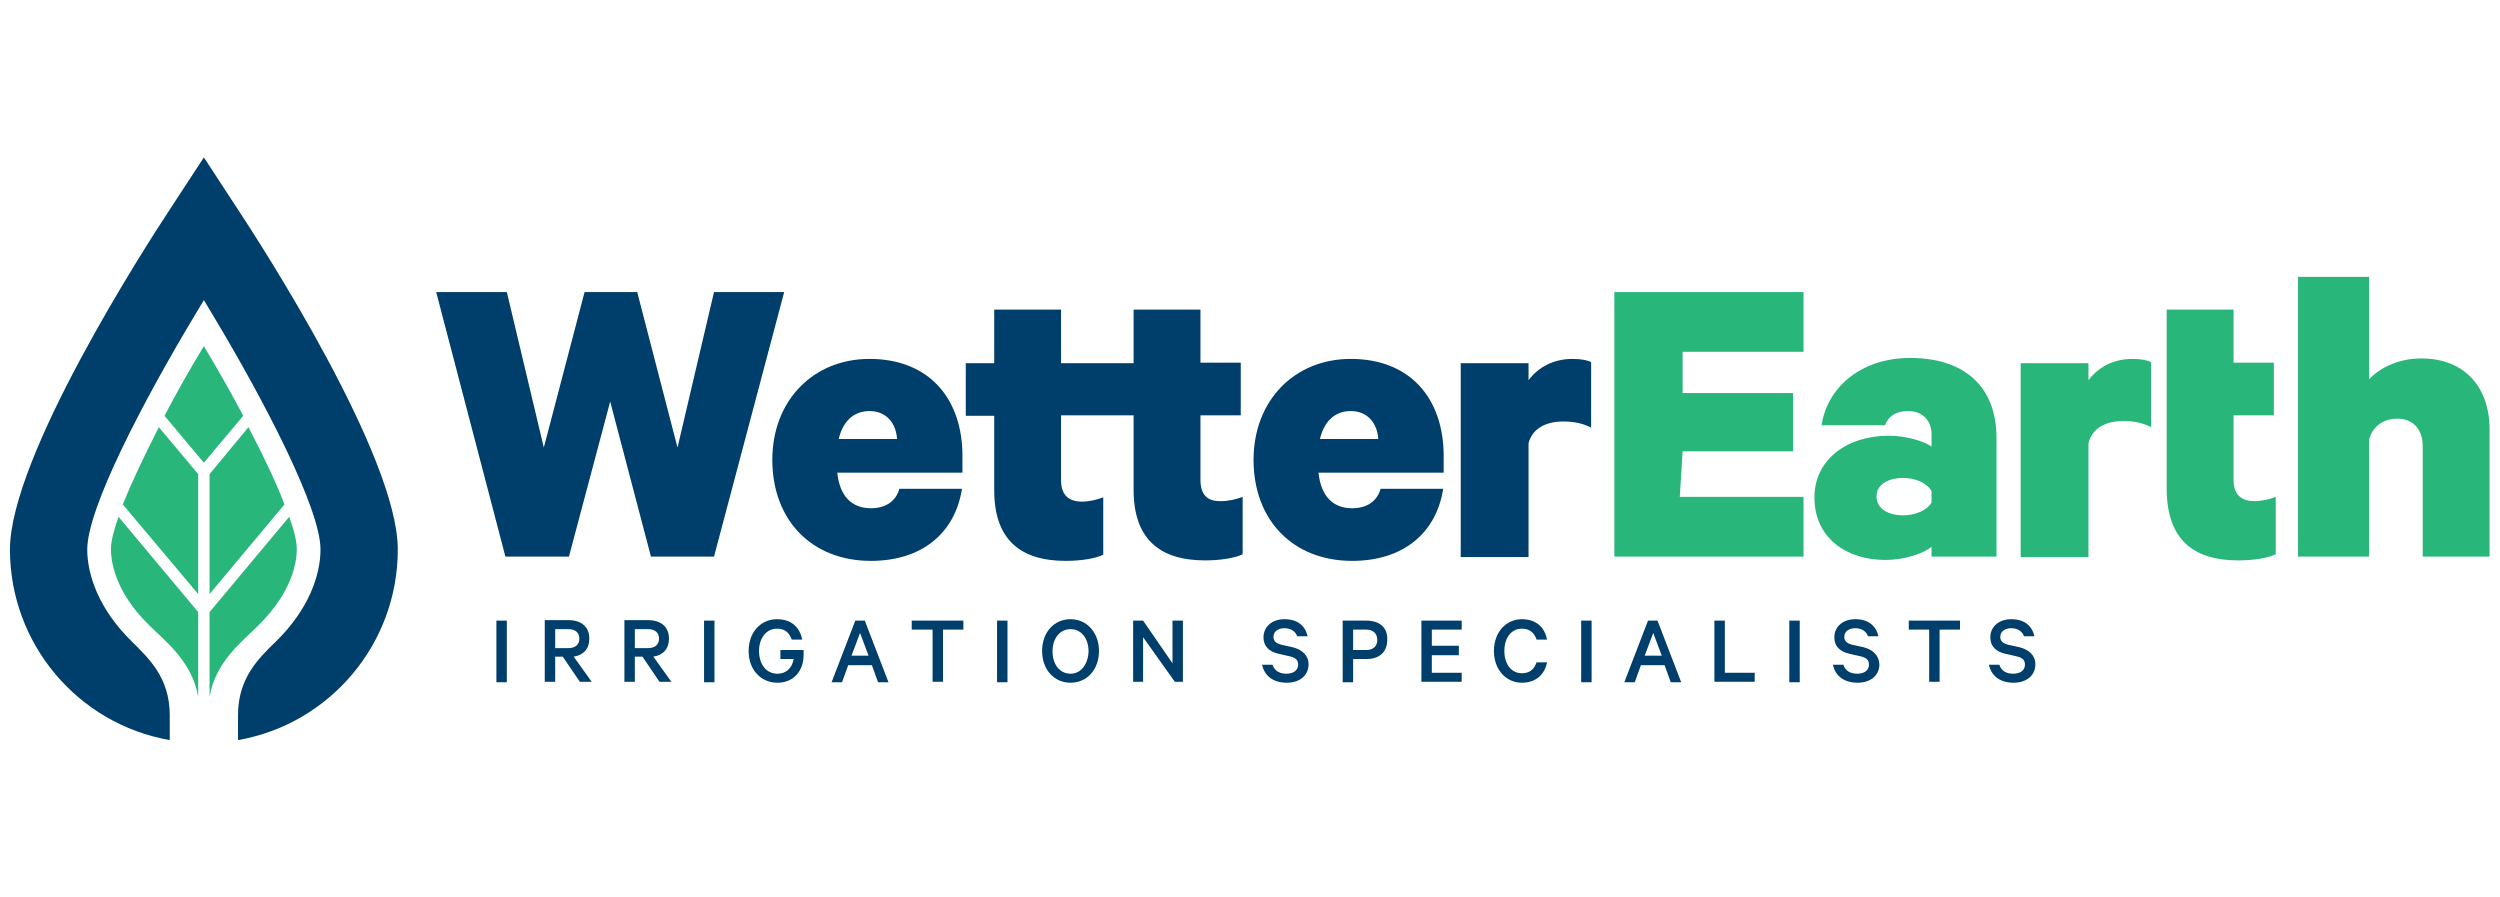
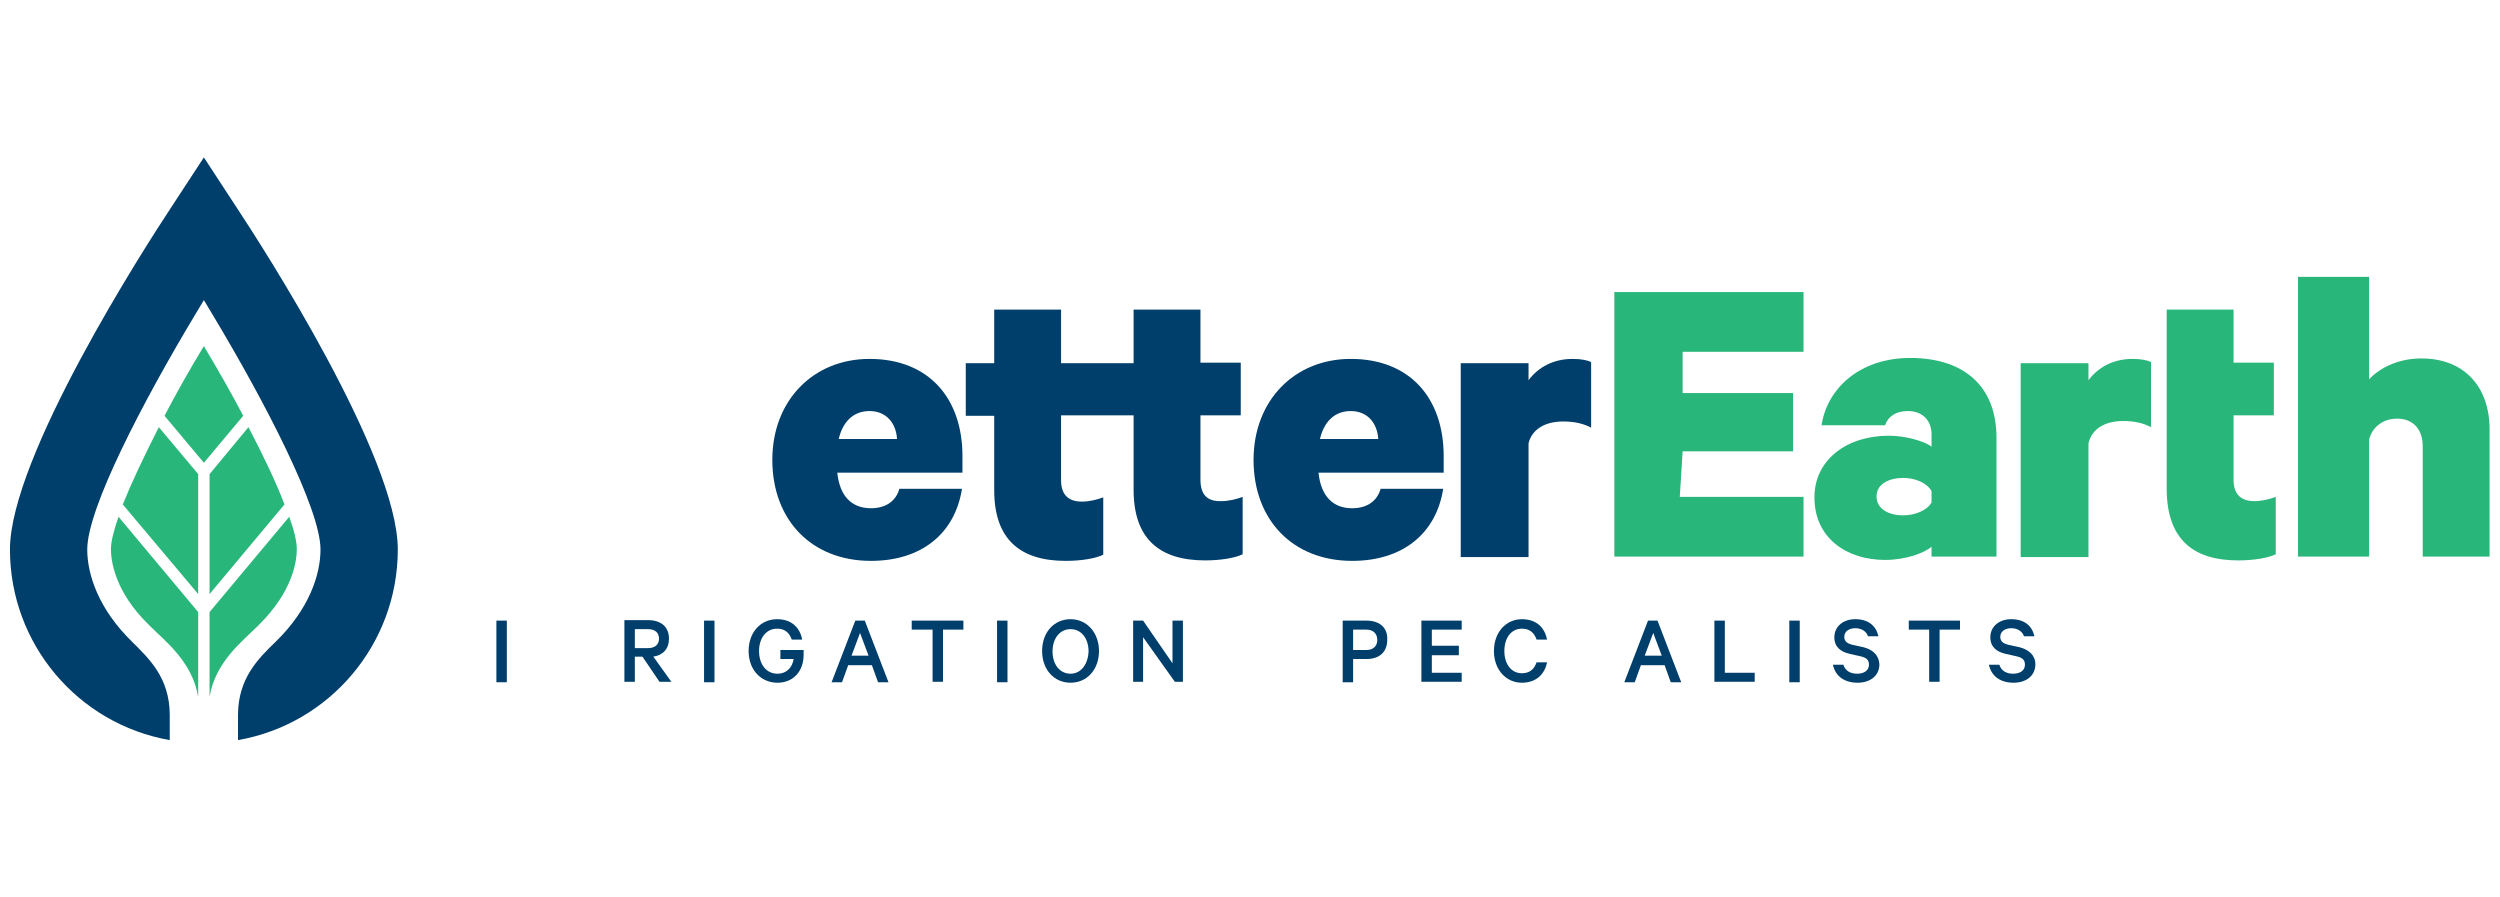
<svg xmlns="http://www.w3.org/2000/svg" id="Layer_1" x="0px" y="0px" viewBox="0 0 527.3 189.3" style="enable-background:new 0 0 527.3 189.3;" xml:space="preserve">
  <style type="text/css"> .st0{fill:#28B67A;} .st1{fill:#003E6B;} </style>
  <g>
    <path class="st0" d="M340.5,117.4h39.9v-12.6h-26.1l0.6-9.6h23.3V82.9h-23.3v-8.7h25.5V61.6h-39.9V117.4z M407.4,106 c-0.9,1.6-3.4,2.7-6,2.7c-2.8,0-5.6-1.2-5.6-4c0-2.7,2.8-3.9,5.6-3.9c2.6,0,5.1,1.1,6,2.8V106z M407.4,117.4h13.7V92.3 c0-10.6-6.6-16.8-18.2-16.8c-10.5,0-17.5,6.3-18.7,14.2h13.4c0.6-1.8,2.2-3,4.8-3c3.4,0,5,2.3,5,4.9v2.6c-1.6-1.2-5.6-2.3-9-2.3 c-8.9,0-15.7,5.1-15.7,13c0,8.6,6.8,13.2,14.9,13.2c4.4,0,8.4-1.5,9.8-2.8V117.4z M447.8,88.8c2.3,0,4.2,0.4,5.9,1.3V76.4 c-0.6-0.4-2.1-0.7-3.9-0.7c-4.1,0-7.3,1.8-9.3,4.5v-3.6h-14.3v40.9h14.3v-24C441.2,90.5,443.9,88.8,447.8,88.8 M472.1,118.2 c3.2,0,6.3-0.5,7.9-1.3v-12.1c-1.3,0.5-3,0.9-4.5,0.9c-2.8,0-4.4-1.4-4.4-4.5V87.6h8.5V76.5h-8.5V65.3h-14.1v38 C457.1,113.7,462.5,118.2,472.1,118.2 M525.1,117.4V90.6c0-9.1-5.4-15-14.4-15c-4.7,0-8.7,1.9-11,4.4V58.4h-15v59h15V92.7 c0.7-2.8,3.1-4.4,5.9-4.4c3.6,0,5.4,2.5,5.4,5.8v23.3H525.1z" />
    <g>
      <path class="st1" d="M180.4,130.9l-5,13h2.2l1.3-3.6h5l1.3,3.6h2.2l-5-13H180.4z M179.6,138.3l1.8-4.8l1.8,4.8H179.6z" />
-       <path class="st1" d="M124.3,134.7c0-2.5-1.7-3.9-4.4-3.9h-5v13h2.2v-5.3h1.6l3.6,5.3h2.5l-3.8-5.3 C123,138.2,124.3,136.9,124.3,134.7z M117.1,136.7v-4h2.8c1.5,0,2.3,0.8,2.3,2c0,1.2-0.8,2-2.3,2H117.1z" />
-       <polygon class="st1" points="150.6,117.4 165.4,61.6 150.6,61.6 142.9,94.4 134.4,61.6 123.3,61.6 114.7,94.4 106.9,61.6 92,61.6 106.6,117.4 120,117.4 128.7,84.7 137.3,117.4 " />
      <rect x="104.7" y="130.9" class="st1" width="2.2" height="13" />
      <rect x="210.3" y="130.9" class="st1" width="2.2" height="13" />
      <polygon class="st1" points="192.3,132.8 196.7,132.8 196.7,143.8 198.9,143.8 198.9,132.8 203.2,132.8 203.2,130.9 192.3,130.9 " />
      <path class="st1" d="M183.7,118.3c10.6,0,17.7-5.7,19.2-15.2h-13.2c-0.8,2.8-3.1,4.1-6,4.1c-4.1,0-6.6-2.6-7.1-7.5H203v-3.5 c0-12.2-7.1-20.5-19.6-20.5c-11.8,0-20.5,8.7-20.5,21.3C162.9,109.7,171.2,118.3,183.7,118.3z M183.4,86.7c3.5,0,5.6,2.5,5.8,5.9 h-12.3C177.8,88.8,180.1,86.7,183.4,86.7z" />
      <rect x="148.5" y="130.9" class="st1" width="2.2" height="13" />
      <path class="st1" d="M164.6,139h2.8c-0.3,1.8-1.5,3.1-3.4,3.1c-2.4,0-3.9-2-3.9-4.8c0-2.7,1.5-4.7,3.8-4.7c1.7,0,2.6,0.9,3.1,2.3 h2.2c-0.5-2.6-2.3-4.3-5.3-4.3c-3.4,0-6,2.7-6,6.7c0,4,2.6,6.7,6.1,6.7c3.2,0,5.5-2.3,5.5-5.9v-1h-4.9V139z" />
      <path class="st1" d="M141.1,134.7c0-2.5-1.7-3.9-4.4-3.9h-5v13h2.2v-5.3h1.6l3.6,5.3h2.5l-3.8-5.3 C139.8,138.2,141.1,136.9,141.1,134.7z M133.9,136.7v-4h2.8c1.5,0,2.3,0.8,2.3,2c0,1.2-0.8,2-2.3,2H133.9z" />
      <path class="st1" d="M347.6,130.9l-5,13h2.2l1.3-3.6h5l1.3,3.6h2.2l-5-13H347.6z M346.9,138.3l1.8-4.8l1.8,4.8H346.9z" />
      <polygon class="st1" points="363.8,130.9 361.6,130.9 361.6,143.8 370.1,143.8 370.1,141.9 363.8,141.9 " />
-       <rect x="333.5" y="130.9" class="st1" width="2.2" height="13" />
      <rect x="377.4" y="130.9" class="st1" width="2.2" height="13" />
      <polygon class="st1" points="402.6,132.8 406.9,132.8 406.9,143.8 409.1,143.8 409.1,132.8 413.4,132.8 413.4,130.9 402.6,130.9 " />
      <path class="st1" d="M393,136.5l-2.3-0.5c-1.2-0.3-1.7-0.8-1.7-1.7c0-1.1,1-1.8,2.3-1.8c1.5,0,2.4,0.8,2.7,1.7h2.2 c-0.5-2.2-2.1-3.6-4.9-3.6c-2.6,0-4.4,1.6-4.4,3.8c0,2.1,1.4,3.1,3.2,3.5l2.2,0.5c1.4,0.3,1.9,0.8,1.9,1.8c0,1.2-1,1.9-2.5,1.9 c-1.4,0-2.5-0.6-2.9-1.9h-2.2c0.5,2.4,2.4,3.8,5.2,3.8c2.7,0,4.6-1.5,4.6-3.9C396.3,138.2,395,137,393,136.5z" />
      <path class="st1" d="M225.8,130.6c-3.5,0-6,2.8-6,6.7c0,3.9,2.5,6.7,6,6.7s6-2.8,6-6.7C231.8,133.5,229.3,130.6,225.8,130.6z M225.8,142.1c-2.3,0-3.8-2-3.8-4.7c0-2.7,1.5-4.7,3.8-4.7c2.3,0,3.8,2,3.8,4.7C229.5,140.1,228,142.1,225.8,142.1z" />
      <path class="st1" d="M335.6,76.4c-0.6-0.4-2.1-0.7-3.9-0.7c-4.1,0-7.3,1.8-9.3,4.5v-3.6h-14.3v40.9h14.3v-24 c0.7-2.9,3.4-4.6,7.3-4.6c2.3,0,4.2,0.4,5.9,1.3V76.4z" />
      <path class="st1" d="M425.9,136.5l-2.3-0.5c-1.2-0.3-1.7-0.8-1.7-1.7c0-1.1,1-1.8,2.3-1.8c1.5,0,2.4,0.8,2.7,1.7h2.2 c-0.5-2.2-2.1-3.6-4.9-3.6c-2.6,0-4.4,1.6-4.4,3.8c0,2.1,1.4,3.1,3.2,3.5l2.2,0.5c1.4,0.3,1.9,0.8,1.9,1.8c0,1.2-1,1.9-2.5,1.9 c-1.4,0-2.5-0.6-2.9-1.9h-2.2c0.5,2.4,2.4,3.8,5.2,3.8c2.7,0,4.6-1.5,4.6-3.9C429.3,138.2,427.9,137,425.9,136.5z" />
      <path class="st1" d="M253.2,101.2V87.6h8.5V76.5h-8.5V65.3h-14.1v11.3h-6.8h-0.7h-7.8V65.3h-14.1v11.3h-6v11.1h6v15.7 c0,10.3,5.4,14.9,15.1,14.9c3.2,0,6.3-0.5,7.9-1.3v-12.1c-1.3,0.5-3,0.9-4.5,0.9c-2.8,0-4.4-1.4-4.4-4.5V87.6h7.8h0.7h6.8v15.7 c0,10.3,5.4,14.9,15.1,14.9c3.2,0,6.3-0.5,7.9-1.3v-12.1c-1.3,0.5-3,0.9-4.5,0.9C254.7,105.8,253.2,104.4,253.2,101.2z" />
      <path class="st1" d="M321,132.6c1.7,0,2.6,0.9,3.1,2.3h2.2c-0.5-2.6-2.3-4.3-5.3-4.3c-3.3,0-5.9,2.7-5.9,6.7c0,4,2.6,6.7,5.9,6.7 c2.9,0,4.8-1.7,5.3-4.3h-2.2c-0.5,1.4-1.4,2.3-3.1,2.3c-2.3,0-3.7-2-3.7-4.7C317.3,134.6,318.7,132.6,321,132.6z" />
      <polygon class="st1" points="247.3,139.9 241.1,130.9 239,130.9 239,143.8 241.1,143.8 241.1,134.4 247.8,143.8 249.5,143.8 249.5,130.9 247.3,130.9 " />
-       <path class="st1" d="M272.6,136.5l-2.3-0.5c-1.2-0.3-1.7-0.8-1.7-1.7c0-1.1,1-1.8,2.3-1.8c1.5,0,2.4,0.8,2.7,1.7h2.2 c-0.5-2.2-2.1-3.6-4.9-3.6c-2.6,0-4.4,1.6-4.4,3.8c0,2.1,1.4,3.1,3.2,3.5l2.2,0.5c1.4,0.3,1.9,0.8,1.9,1.8c0,1.2-1,1.9-2.5,1.9 c-1.4,0-2.5-0.6-2.9-1.9h-2.2c0.5,2.4,2.4,3.8,5.2,3.8c2.7,0,4.6-1.5,4.6-3.9C276,138.2,274.6,137,272.6,136.5z" />
      <path class="st1" d="M288.2,130.9h-5v13h2.2V139h2.8c2.7,0,4.4-1.4,4.4-4.1C292.7,132.3,290.9,130.9,288.2,130.9z M288.2,137.1 h-2.8v-4.3h2.8c1.5,0,2.3,0.9,2.3,2.2C290.5,136.2,289.7,137.1,288.2,137.1z" />
      <polygon class="st1" points="299.8,143.8 308.3,143.8 308.3,141.9 302,141.9 302,138.2 307.7,138.2 307.7,136.2 302,136.2 302,132.8 308.3,132.8 308.3,130.9 299.8,130.9 " />
      <path class="st1" d="M291.2,103.1c-0.8,2.8-3.1,4.1-6,4.1c-4.1,0-6.6-2.6-7.1-7.5h26.4v-3.5c0-12.2-7.1-20.5-19.6-20.5 c-11.8,0-20.5,8.7-20.5,21.3c0,12.7,8.3,21.3,20.8,21.3c10.6,0,17.7-5.7,19.2-15.2H291.2z M284.9,86.7c3.5,0,5.6,2.5,5.8,5.9 h-12.3C279.3,88.8,281.6,86.7,284.9,86.7z" />
    </g>
    <g>
      <path class="st0" d="M43,73L43,73c-3.1,5.1-5.9,10.1-8.3,14.7l8.3,9.9l8.3-9.9C48.9,83.1,46.1,78.2,43,73L43,73z" />
      <path class="st0" d="M41.8,125.3V100l-8.3-9.9c-3.2,6.3-5.8,11.8-7.6,16.3L41.8,125.3z" />
-       <path class="st0" d="M44.2,100v25.3l15.8-18.9c-1.7-4.5-4.3-10-7.6-16.3L44.2,100z" />
+       <path class="st0" d="M44.2,100v25.3l15.8-18.9c-1.7-4.5-4.3-10-7.6-16.3z" />
      <path class="st0" d="M31.4,131.8l0.3,0.3c3.1,3.1,8.9,7.5,10.1,14.9l0,0v-17.9l-16.8-20.1c-1,2.9-1.6,5.2-1.6,6.8 C23.4,118.3,24.2,124.8,31.4,131.8z" />
      <path class="st0" d="M54.3,132.1l0.3-0.3c7.2-7.1,8-13.5,8-16c0-1.5-0.5-3.8-1.6-6.8l-16.8,20.1V147l0,0 C45.4,139.6,51.2,135.2,54.3,132.1z" />
    </g>
    <path class="st1" d="M49.8,43.6L43,33.2l-6.8,10.4c-5.7,8.6-34.1,52.8-34.1,72.3c0,19.9,14.3,36.8,33.7,40.2v-5.3 c0-7.9-4.5-12-7.9-15.4c-7.1-6.9-9.5-14.2-9.5-19.5c0-8.7,11.8-31.3,22.8-49.6l1.8-3l1.8,3c11,18.3,22.8,41,22.8,49.6 c0,5.3-2.4,12.6-9.5,19.5c-3.5,3.4-7.9,7.6-7.9,15.4v5.3c19.4-3.4,33.7-20.3,33.7-40.2C83.9,96.3,55.5,52.2,49.8,43.6z" />
  </g>
</svg>